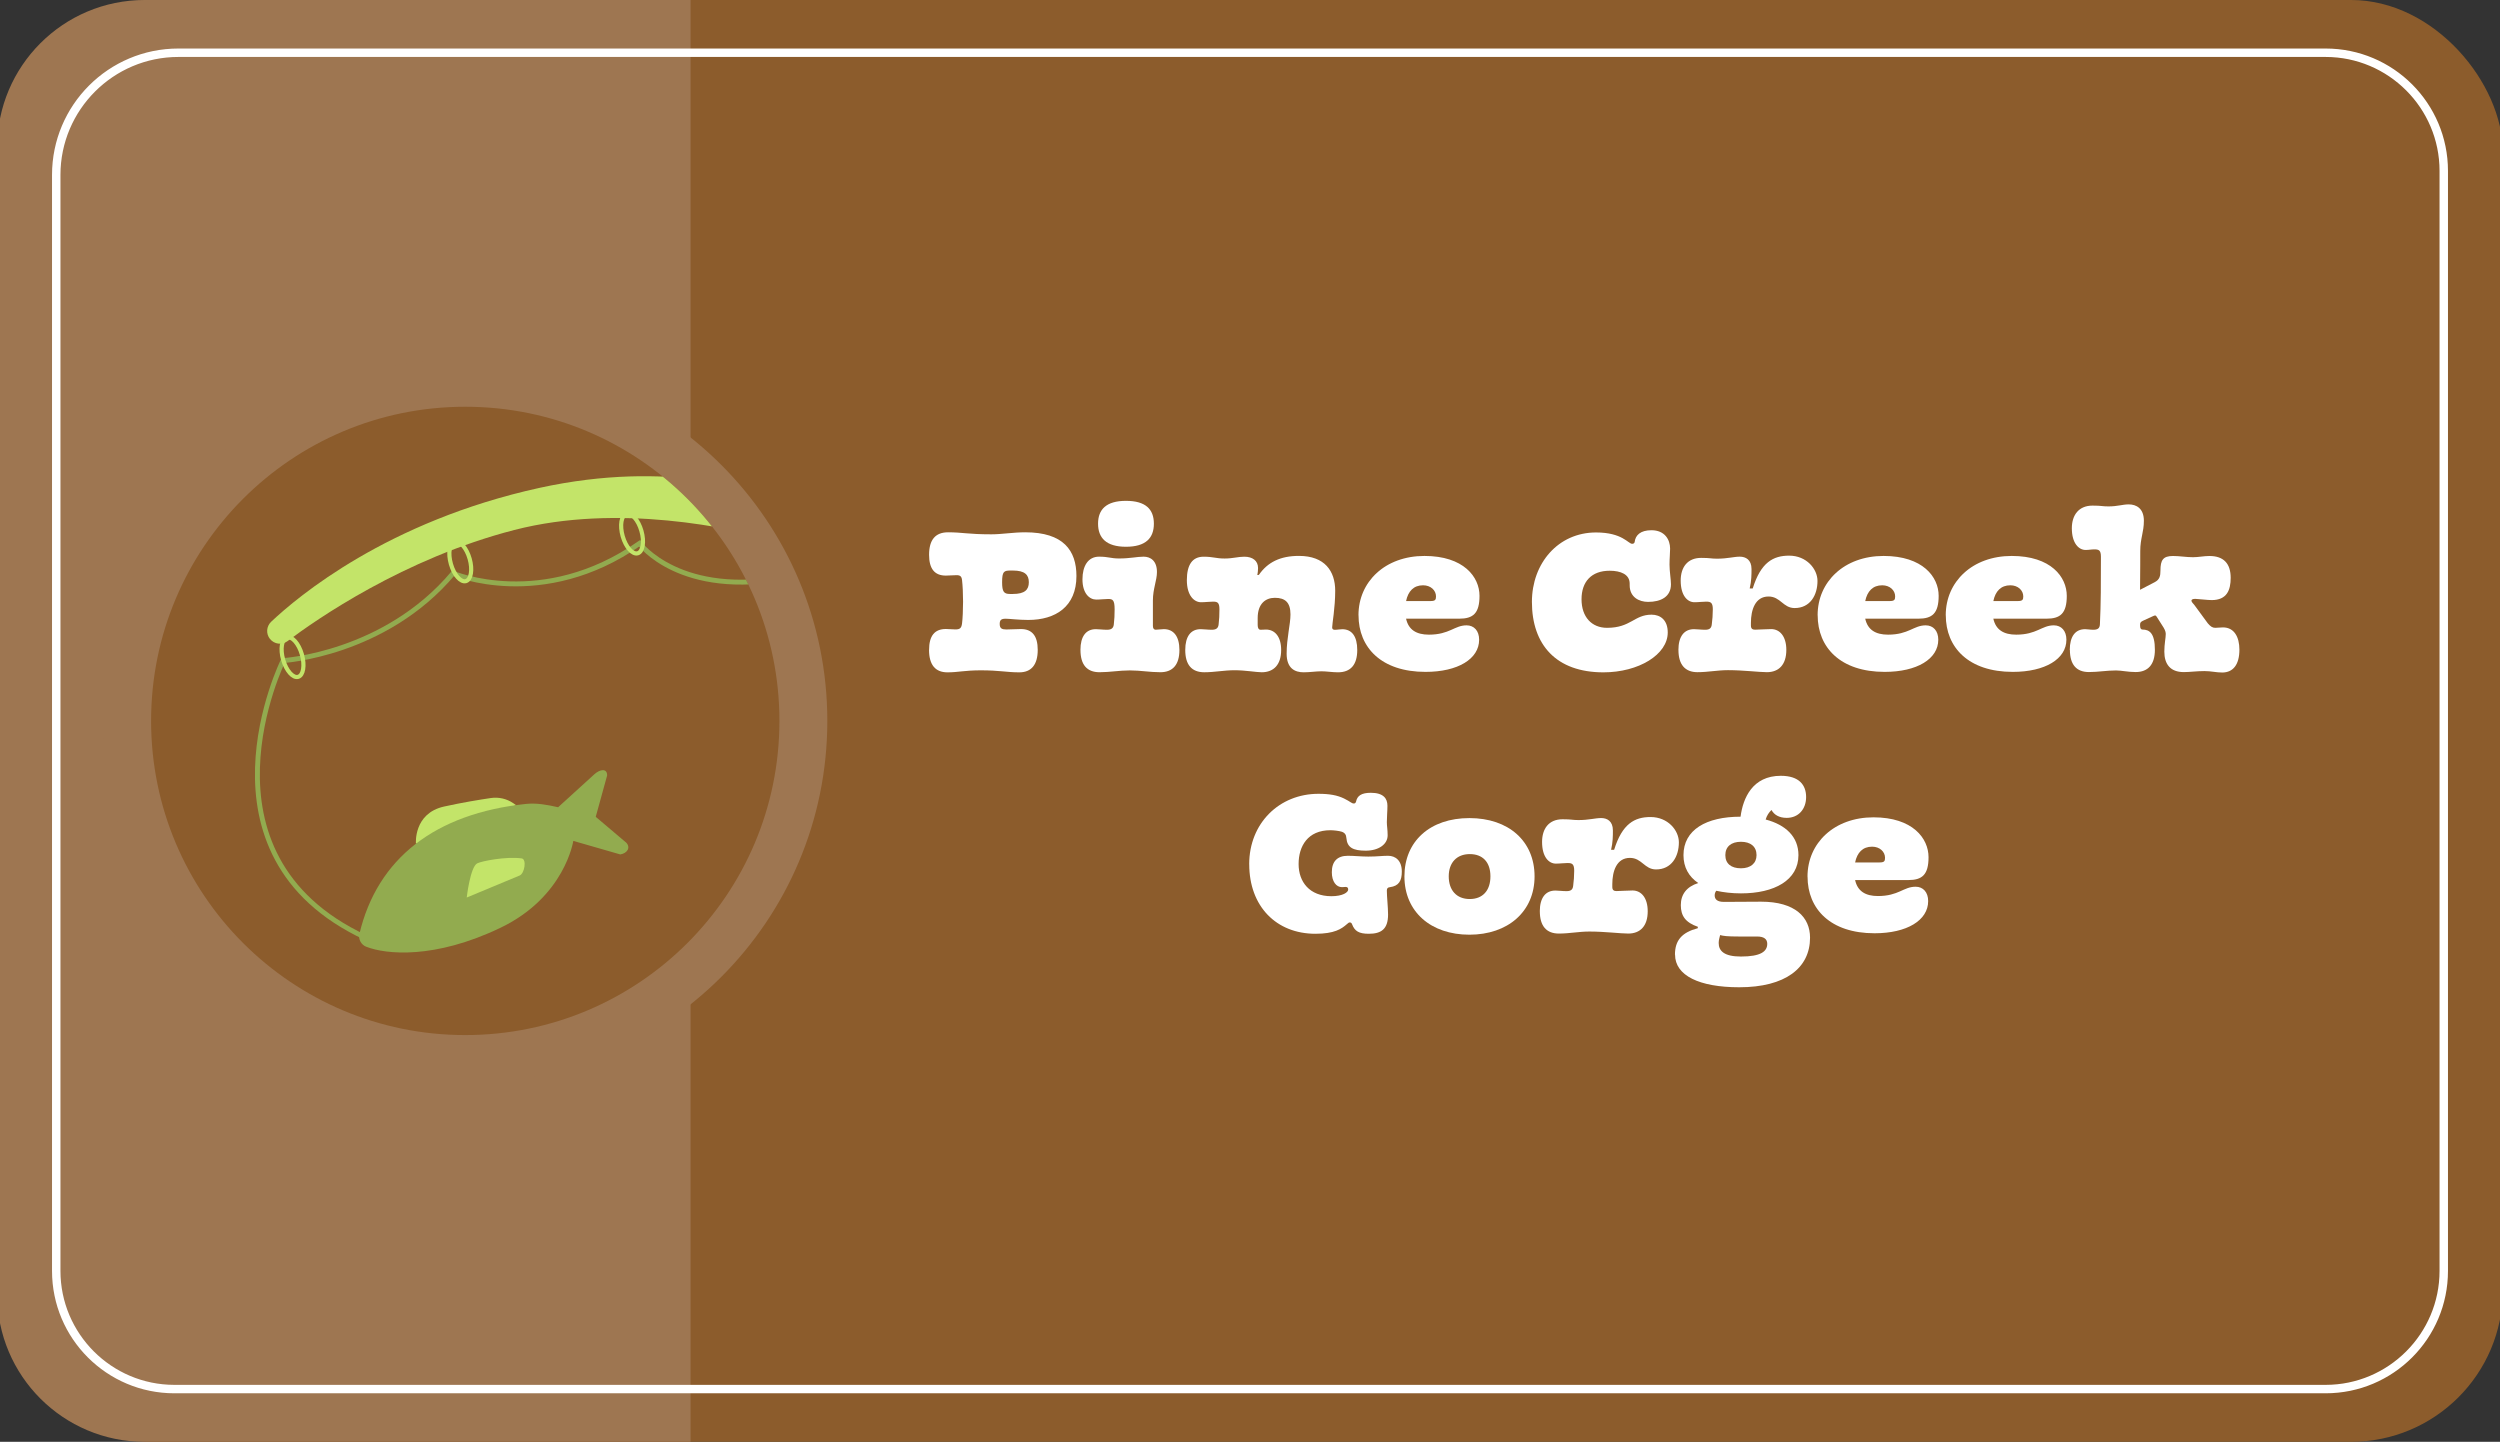
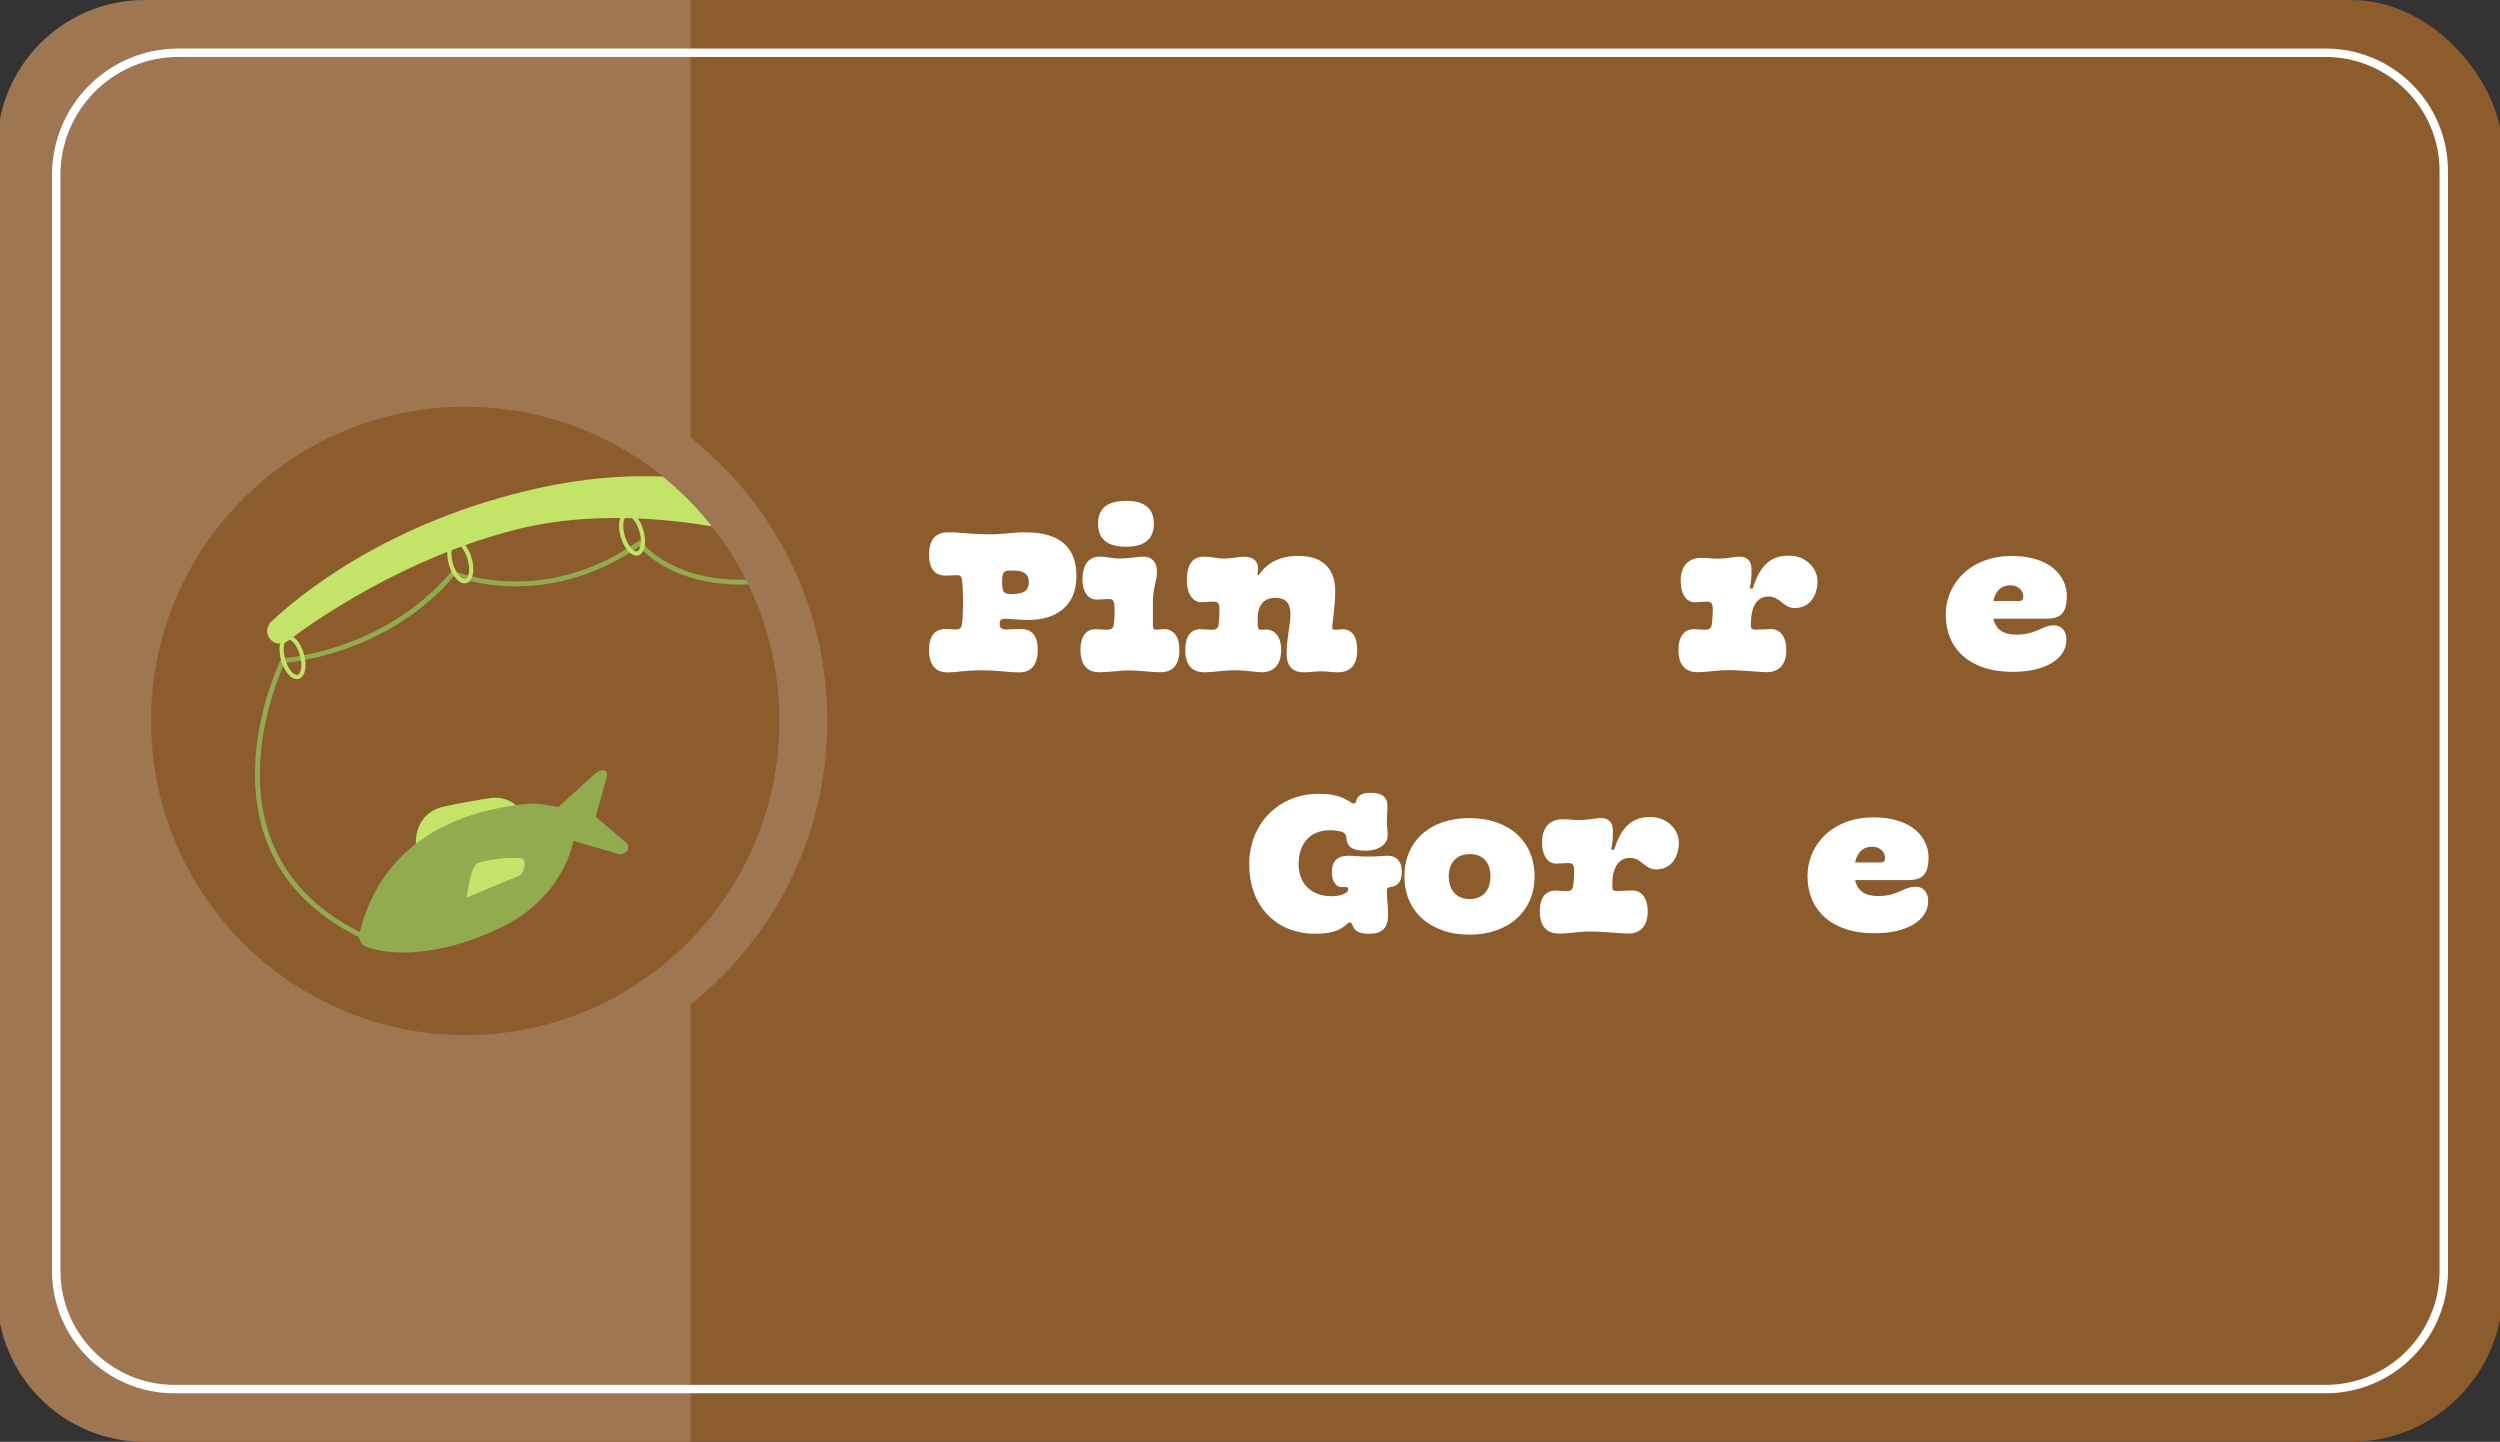
<svg xmlns="http://www.w3.org/2000/svg" id="a" viewBox="0 0 593 342">
  <rect x="0" y="0" width="593" height="342" fill="#333333" stroke="none" />
  <defs>
    <style>.c,.d,.e{fill:none;}.f{fill:#9e7651;}.g{fill:#8c5c2c;}.h{fill:#c3e469;}.d{stroke:#92ab4f;stroke-width:1.16px;}.d,.e{stroke-miterlimit:10;}.i{fill:#fff;}.j{clip-path:url(#b);}.e{stroke:#c3e469;stroke-width:.99px;}.k{fill:#92ab4f;}</style>
    <clipPath id="b">
      <circle class="c" cx="110.36" cy="171" r="74.52" />
    </clipPath>
  </defs>
  <rect class="g" x=".67" y="0" width="593" height="342" rx="36" ry="36" />
  <path class="i" d="M220.38,154.14c0-3.31,1.3-4.94,3.98-4.94.72,0,1.54.1,2.26.1,1.06,0,1.44-.29,1.58-1.44.14-1.06.24-3.31.24-5.14,0-1.97-.1-3.89-.24-5.09-.1-.91-.43-1.2-1.3-1.2-.82,0-1.73.1-2.54.1-2.69,0-3.98-1.63-3.98-4.94,0-3.55,1.49-5.33,4.51-5.33,3.41,0,4.7.48,10.27.48,2.5,0,5.18-.48,8.02-.48,9.07,0,12.15,4.32,12.15,10.37,0,7.25-4.94,10.42-11.43,10.42-2.3,0-4.46-.29-5.38-.29-1.1,0-1.39.38-1.39,1.25,0,1.06.53,1.3,1.58,1.3s2.35-.1,3.46-.1c2.64,0,3.98,1.63,3.98,4.94,0,3.55-1.54,5.33-4.37,5.33-2.98,0-4.71-.48-9.12-.48-3.84,0-5.38.48-7.92.48-2.88,0-4.37-1.78-4.37-5.33ZM239.58,140.89h.67c2.83,0,3.79-1.01,3.79-2.78s-.96-2.78-3.79-2.78h-.53c-1.58,0-2.02.19-2.02,2.78,0,2.26.43,2.78,1.87,2.78Z" />
  <path class="i" d="M256.28,154.18c0-3.26,1.34-4.94,3.65-4.94.82,0,1.63.14,2.64.14s1.54-.34,1.63-1.3c.14-1.1.19-2.26.19-3.55,0-2.26-.48-2.45-1.54-2.45-.91,0-1.78.14-2.83.14-1.58,0-3.26-1.44-3.26-4.8,0-3.12,1.3-5.38,3.94-5.38,2.26,0,2.74.43,4.75.43,2.64,0,4.27-.43,5.81-.43,1.63,0,3.17.96,3.17,3.65,0,1.97-.96,3.98-.96,6.72v6.05c0,.67.29.91.67.91.58,0,1.34-.14,1.92-.14,2.3,0,3.7,1.68,3.7,4.94,0,3.5-1.58,5.28-4.51,5.28-2.54,0-4.71-.43-7.25-.43s-4.7.43-7.2.43c-2.98,0-4.51-1.78-4.51-5.28ZM267.08,118.8c4.7,0,6.62,2.02,6.62,5.42s-1.92,5.47-6.62,5.47-6.62-2.11-6.62-5.47,1.92-5.42,6.62-5.42Z" />
  <path class="i" d="M308.12,131.86c6.1,0,8.59,3.6,8.59,8.26,0,4.08-.72,7.82-.72,8.69,0,.38.19.58.62.58.62,0,1.2-.14,1.78-.14,2.26,0,3.55,1.68,3.55,4.94,0,3.5-1.58,5.28-4.56,5.28-1.39,0-2.69-.24-3.94-.24-1.34,0-2.69.24-4.22.24-2.11,0-4.03-.96-4.03-4.42,0-3.7.91-6.96.91-9.31,0-2.83-1.25-3.94-3.7-3.94-2.21,0-4.08,1.39-4.08,4.8v1.58c0,1.06.43,1.2.67,1.2l1.3-.05c2.06,0,3.6,1.63,3.6,4.85,0,3.5-1.78,5.28-4.61,5.28-1.3,0-3.89-.48-6.43-.48s-4.7.48-7.2.48c-2.98,0-4.51-1.78-4.51-5.28,0-3.26,1.34-4.94,3.65-4.94.82,0,1.63.14,2.64.14s1.54-.34,1.63-1.3c.14-1.1.19-2.26.19-3.55,0-1.63-.48-1.82-1.54-1.82-.91,0-1.78.14-2.83.14-1.63,0-3.36-1.58-3.36-5.23s1.3-5.57,3.98-5.57c2.3,0,2.88.43,4.99.43,1.92,0,3.17-.43,4.66-.43,1.97,0,3.26.96,3.26,2.69,0,.38-.05,1.2-.19,1.63h.38c2.06-2.98,5.04-4.51,9.5-4.51Z" />
-   <path class="i" d="M322.23,145.93c0-7.97,6.34-14.06,15.65-14.06s13.06,4.99,13.06,9.46c0,4.18-1.54,5.42-4.8,5.42h-12.62c.58,2.64,2.45,3.79,5.42,3.79,4.9,0,6.05-2.21,8.93-2.21,1.78,0,2.98,1.3,2.98,3.41,0,4.56-5.04,7.63-12.72,7.63-10.46,0-15.89-5.76-15.89-13.44ZM339.32,142.57c1.1,0,1.3-.29,1.3-1.1,0-1.44-1.25-2.64-3.07-2.64-2.21,0-3.55,1.39-4.03,3.75h5.81Z" />
-   <path class="i" d="M363.37,142.76c0-9.12,6.19-16.46,15.22-16.46,6.24,0,7.63,2.69,8.54,2.69.34,0,.58-.14.62-.48.19-1.54,1.34-2.74,3.98-2.74,3.17,0,4.42,2.26,4.42,4.37,0,1.15-.14,2.21-.14,3.79s.34,3.55.34,4.66c0,2.98-2.4,4.18-5.42,4.18-2.11,0-4.37-1.1-4.37-3.94v-.38c0-2.21-2.11-3.07-4.75-3.07-4.32,0-6.67,2.59-6.67,6.77s2.4,6.77,6.05,6.77c5.66,0,6.43-3.12,10.56-3.12,2.16,0,3.84,1.34,3.84,4.22,0,5.23-6.87,9.46-15.27,9.46-11.18,0-16.95-6.53-16.95-16.71Z" />
  <path class="i" d="M398.12,154.18c0-3.26,1.39-4.94,3.7-4.94.77,0,1.63.14,2.64.14s1.49-.34,1.58-1.3c.14-1.1.24-2.26.24-3.55,0-1.63-.53-1.82-1.58-1.82-.91,0-1.73.14-2.78.14-1.63,0-3.26-1.54-3.26-5.14,0-3.12,1.58-5.38,4.85-5.38,2.26,0,2.26.19,3.79.19,2.45,0,3.98-.48,5.38-.48s2.78.72,2.78,2.93c0,1.3,0,2.78-.43,4.61h.72c1.92-6.19,4.85-7.78,8.64-7.78,4.13,0,6.72,3.17,6.72,6,0,3.36-1.73,6.43-5.42,6.43-2.74,0-3.36-2.74-6.19-2.74-3.17,0-4.18,3.17-4.18,6.24v.67c0,.82.48.96,1.01.96.82,0,2.64-.14,3.79-.14,2.06,0,3.6,1.73,3.6,4.94,0,3.5-1.78,5.28-4.61,5.28-1.87,0-5.57-.48-9.22-.48-2.54,0-4.71.48-7.25.48-2.93,0-4.51-1.78-4.51-5.28Z" />
-   <path class="i" d="M431.14,145.93c0-7.97,6.34-14.06,15.65-14.06s13.06,4.99,13.06,9.46c0,4.18-1.54,5.42-4.8,5.42h-12.62c.58,2.64,2.45,3.79,5.42,3.79,4.9,0,6.05-2.21,8.93-2.21,1.78,0,2.98,1.3,2.98,3.41,0,4.56-5.04,7.63-12.72,7.63-10.46,0-15.89-5.76-15.89-13.44ZM448.23,142.57c1.1,0,1.3-.29,1.3-1.1,0-1.44-1.25-2.64-3.07-2.64-2.21,0-3.55,1.39-4.03,3.75h5.81Z" />
  <path class="i" d="M461.53,145.93c0-7.97,6.34-14.06,15.65-14.06s13.06,4.99,13.06,9.46c0,4.18-1.54,5.42-4.8,5.42h-12.62c.58,2.64,2.45,3.79,5.42,3.79,4.9,0,6.05-2.21,8.93-2.21,1.78,0,2.98,1.3,2.98,3.41,0,4.56-5.04,7.63-12.72,7.63-10.46,0-15.89-5.76-15.89-13.44ZM478.62,142.57c1.1,0,1.3-.29,1.3-1.1,0-1.44-1.25-2.64-3.07-2.64-2.21,0-3.55,1.39-4.03,3.75h5.81Z" />
-   <path class="i" d="M490.95,154.18c0-3.26,1.34-4.94,3.65-4.94.58,0,1.15.14,1.92.14,1.06,0,1.54-.34,1.58-1.3.24-4.75.24-10.03.24-15.99,0-1.58-.48-1.78-1.58-1.78-.67,0-1.25.14-2.06.14-1.58,0-3.26-1.54-3.26-5.14,0-3.12,1.63-5.38,4.9-5.38,2.26,0,2.21.19,3.79.19,2.16,0,3.36-.48,4.8-.48,1.82,0,3.6.96,3.6,3.89,0,2.69-.86,4.18-.86,7.15,0,1.06,0,4.99-.05,9.22l3.5-1.82c1.15-.62,1.34-1.44,1.34-2.74,0-2.5.62-3.46,2.98-3.46,1.58,0,3.12.29,4.75.29,1.3,0,2.59-.29,3.89-.29,3.36,0,5.04,1.78,5.04,5.18,0,2.93-.91,5.28-4.51,5.28-1.01,0-3.31-.29-3.89-.29-.67,0-.91.19-.91.43,0,.29.43.72.72,1.06l3.17,4.32c.67.77,1.1,1.06,1.78,1.06.43,0,1.15-.1,1.82-.1,2.64,0,3.89,2.26,3.89,5.28,0,3.55-1.49,5.42-4.08,5.42-1.44,0-2.59-.34-4.22-.34-1.92,0-3.36.24-4.9.24-3.22,0-4.61-1.92-4.61-4.85,0-1.87.34-3.22.34-4.22,0-.62-.34-1.25-.82-1.97l-1.34-2.11c-.24-.38-.38-.34-.91-.1l-2.4,1.1c-.62.29-.62.62-.62.91v.24c0,.67.24.91.58.91,1.63,0,2.93.86,2.93,4.8,0,3.5-1.63,5.28-4.56,5.28-1.82,0-3.36-.38-4.66-.38-2.21,0-4.22.38-6.43.38-2.98,0-4.51-1.78-4.51-5.28Z" />
  <path class="i" d="M296.31,205c0-9.75,7.15-16.71,16.42-16.71,2.64,0,4.46.34,6.05,1.1,1.58.77,1.82,1.2,2.35,1.2.24,0,.43-.1.53-.48.29-1.34,1.25-2.06,3.5-2.06,2.98,0,3.94,1.34,3.94,3.07,0,1.34-.14,2.59-.14,3.89,0,.91.19,1.82.19,3.12,0,2.16-2.16,3.65-5.18,3.65s-4.42-.72-4.61-3.02c-.05-.77-.38-1.25-1.15-1.49-.62-.19-1.87-.34-2.64-.34-5.38,0-7.54,3.79-7.54,8.02s2.59,7.63,7.78,7.63c2.69,0,3.98-.91,3.98-1.58,0-.38-.14-.62-.62-.62-.29,0-.43.05-.86.05-1.34,0-2.4-1.3-2.4-3.55,0-2.54,1.3-3.89,3.79-3.89,1.54,0,3.17.19,4.85.19,2.16,0,3.26-.19,4.7-.19,1.78,0,3.26,1.15,3.26,3.75,0,2.16-.67,3.41-2.83,3.7-.53.05-.72.29-.72.82,0,1.44.29,3.98.29,5.67,0,3.46-1.63,4.56-4.56,4.56-2.35,0-3.36-.62-3.98-2.26-.1-.29-.29-.43-.53-.43s-.34.1-.72.43c-1.25,1.1-2.93,2.26-7.44,2.26-9.31,0-15.7-6.53-15.7-16.47Z" />
  <path class="i" d="M333.13,207.88c0-8.35,6.1-13.83,15.41-13.83s15.46,5.47,15.46,13.83-6.34,13.83-15.46,13.83-15.41-5.42-15.41-13.83ZM348.63,213.25c3.07,0,4.9-2.02,4.9-5.38s-1.82-5.28-4.9-5.28-4.99,2.02-4.99,5.28,1.82,5.38,4.99,5.38Z" />
  <path class="i" d="M365.24,216.18c0-3.26,1.39-4.94,3.7-4.94.77,0,1.63.14,2.64.14s1.49-.34,1.58-1.3c.14-1.1.24-2.26.24-3.55,0-1.63-.53-1.82-1.58-1.82-.91,0-1.73.14-2.78.14-1.63,0-3.26-1.54-3.26-5.14,0-3.12,1.58-5.38,4.85-5.38,2.26,0,2.26.19,3.79.19,2.45,0,3.98-.48,5.38-.48s2.78.72,2.78,2.93c0,1.3,0,2.78-.43,4.61h.72c1.92-6.19,4.85-7.78,8.64-7.78,4.13,0,6.72,3.17,6.72,6,0,3.36-1.73,6.43-5.42,6.43-2.74,0-3.36-2.74-6.19-2.74-3.17,0-4.18,3.17-4.18,6.24v.67c0,.82.48.96,1.01.96.82,0,2.64-.14,3.79-.14,2.06,0,3.6,1.73,3.6,4.94,0,3.5-1.78,5.28-4.61,5.28-1.87,0-5.57-.48-9.22-.48-2.54,0-4.71.48-7.25.48-2.93,0-4.51-1.78-4.51-5.28Z" />
-   <path class="i" d="M397.3,226.46c0-3.41,1.63-5.28,5.42-6.29v-.34c-2.93-1.01-4.03-2.59-4.03-5.14s1.39-4.37,4.13-5.23c-2.26-1.54-3.5-3.75-3.5-6.62,0-6,5.38-9.12,13.54-9.12.58-4.42,2.83-9.7,9.55-9.7,4.37,0,6,2.21,6,5.04s-1.78,4.94-4.61,4.94c-1.82,0-3.02-.77-3.6-1.87-.62.58-1.1,1.3-1.39,2.26,4.75,1.25,7.78,4.08,7.78,8.45,0,5.95-5.71,9.07-13.63,9.07-2.16,0-4.13-.24-5.86-.62-.24.29-.38.67-.38,1.1,0,.91.58,1.54,2.21,1.54,2.45,0,5.81-.05,8.79-.05,8.11,0,11.62,3.7,11.62,8.54,0,7.2-5.86,11.76-16.8,11.76-9.46,0-15.22-2.78-15.22-7.73ZM412.95,226.89c4.7,0,6.24-1.2,6.24-3.02,0-1.15-.82-1.73-2.4-1.73h-4.27c-2.98,0-3.75-.14-4.51-.34-.1.48-.34,1.15-.34,1.87,0,1.92,1.34,3.22,5.28,3.22ZM412.95,205.96c2.3,0,3.7-1.2,3.7-3.12,0-2.02-1.39-3.17-3.7-3.17s-3.7,1.15-3.7,3.17,1.39,3.12,3.7,3.12Z" />
  <path class="i" d="M428.74,207.93c0-7.97,6.34-14.06,15.65-14.06s13.06,4.99,13.06,9.46c0,4.18-1.54,5.42-4.8,5.42h-12.62c.58,2.64,2.45,3.79,5.42,3.79,4.9,0,6.05-2.21,8.93-2.21,1.78,0,2.98,1.3,2.98,3.41,0,4.56-5.04,7.63-12.72,7.63-10.46,0-15.89-5.76-15.89-13.44ZM445.83,204.57c1.1,0,1.3-.29,1.3-1.1,0-1.44-1.25-2.64-3.07-2.64-2.21,0-3.55,1.39-4.03,3.75h5.81Z" />
  <path class="f" d="M34.33,342h129.47V0H34.33C15,0-.67,15.67-.67,35v272c0,19.33,15.67,35,35,35Z" />
  <circle class="f" cx="110.36" cy="171" r="85.88" />
  <circle class="g" cx="110.36" cy="171" r="74.52" />
  <g class="j">
    <path class="h" d="M64.03,151.55c-.98-1.22-.85-2.98.28-4.06,6.27-5.94,27.58-23.86,63.67-31.77,30.95-6.78,52,.78,57.31,3.04.83.35,1.45,1.07,1.7,1.94l1.1,3.84c.64,2.25-1.42,4.36-3.68,3.73-11.02-3.05-37.73-8.92-62.41-2.56-26.23,6.76-47.06,21.29-53.8,26.37-1.3.98-3.15.75-4.16-.53h0Z" />
    <path class="d" d="M187.09,136.91c-25.75,5.1-35.39-8.02-35.39-8.02-23.05,16.11-44.22,7.1-44.22,7.1-16.21,19.26-40.33,20.7-40.33,20.7,0,0-22.69,45.94,19.48,65.66" />
    <ellipse class="e" cx="69.38" cy="155.88" rx="2.31" ry="4.86" transform="translate(-40.18 25.08) rotate(-15.96)" />
    <ellipse class="e" cx="109.18" cy="133.17" rx="2.31" ry="4.86" transform="translate(-32.41 35.15) rotate(-15.96)" />
    <ellipse class="e" cx="149.92" cy="126.58" rx="2.31" ry="4.86" transform="translate(-29.02 46.09) rotate(-15.96)" />
    <path class="h" d="M98.66,200.14s-.64-7.2,6.68-8.83c4.34-.96,8.47-1.63,11.11-2.02,1.86-.27,3.75.17,5.3,1.23l.66.46-23.76,9.16Z" />
    <path class="k" d="M86.89,224.58c-1.22-.48-1.94-1.78-1.64-3.05,4.24-17.94,18.01-28.57,39.51-30.84,2.47-.26,5.03.19,7.62.79l8.61-7.83c1.32-1.2,3.05-1.48,3.02.3l-2.7,9.8,7.26,6.15c1.09,1.2.16,2.52-1.44,2.77l-11.14-3.21s-1.99,13.28-17.26,20.6c-15.66,7.52-27.2,6.33-31.84,4.51Z" />
    <path class="h" d="M110.71,212.89s.82-7.23,2.48-8.1c1-.52,6.75-1.68,10.54-1.18,1.26.17.7,3.58-.47,4.06l-12.54,5.22Z" />
  </g>
  <path class="i" d="M551.63,13.51c14.91,0,27.03,12.13,27.03,27.03v260.92c0,14.91-12.13,27.03-27.03,27.03H41.37c-14.91,0-27.03-12.13-27.03-27.03V41.49c0-15.43,12.55-27.98,27.98-27.98h509.31M551.63,11.51H42.32c-16.56,0-29.98,13.42-29.98,29.98v259.97c0,16.03,13,29.03,29.03,29.03h510.26c16.03,0,29.03-13,29.03-29.03V40.54c0-16.03-13-29.03-29.03-29.03h0Z" />
</svg>